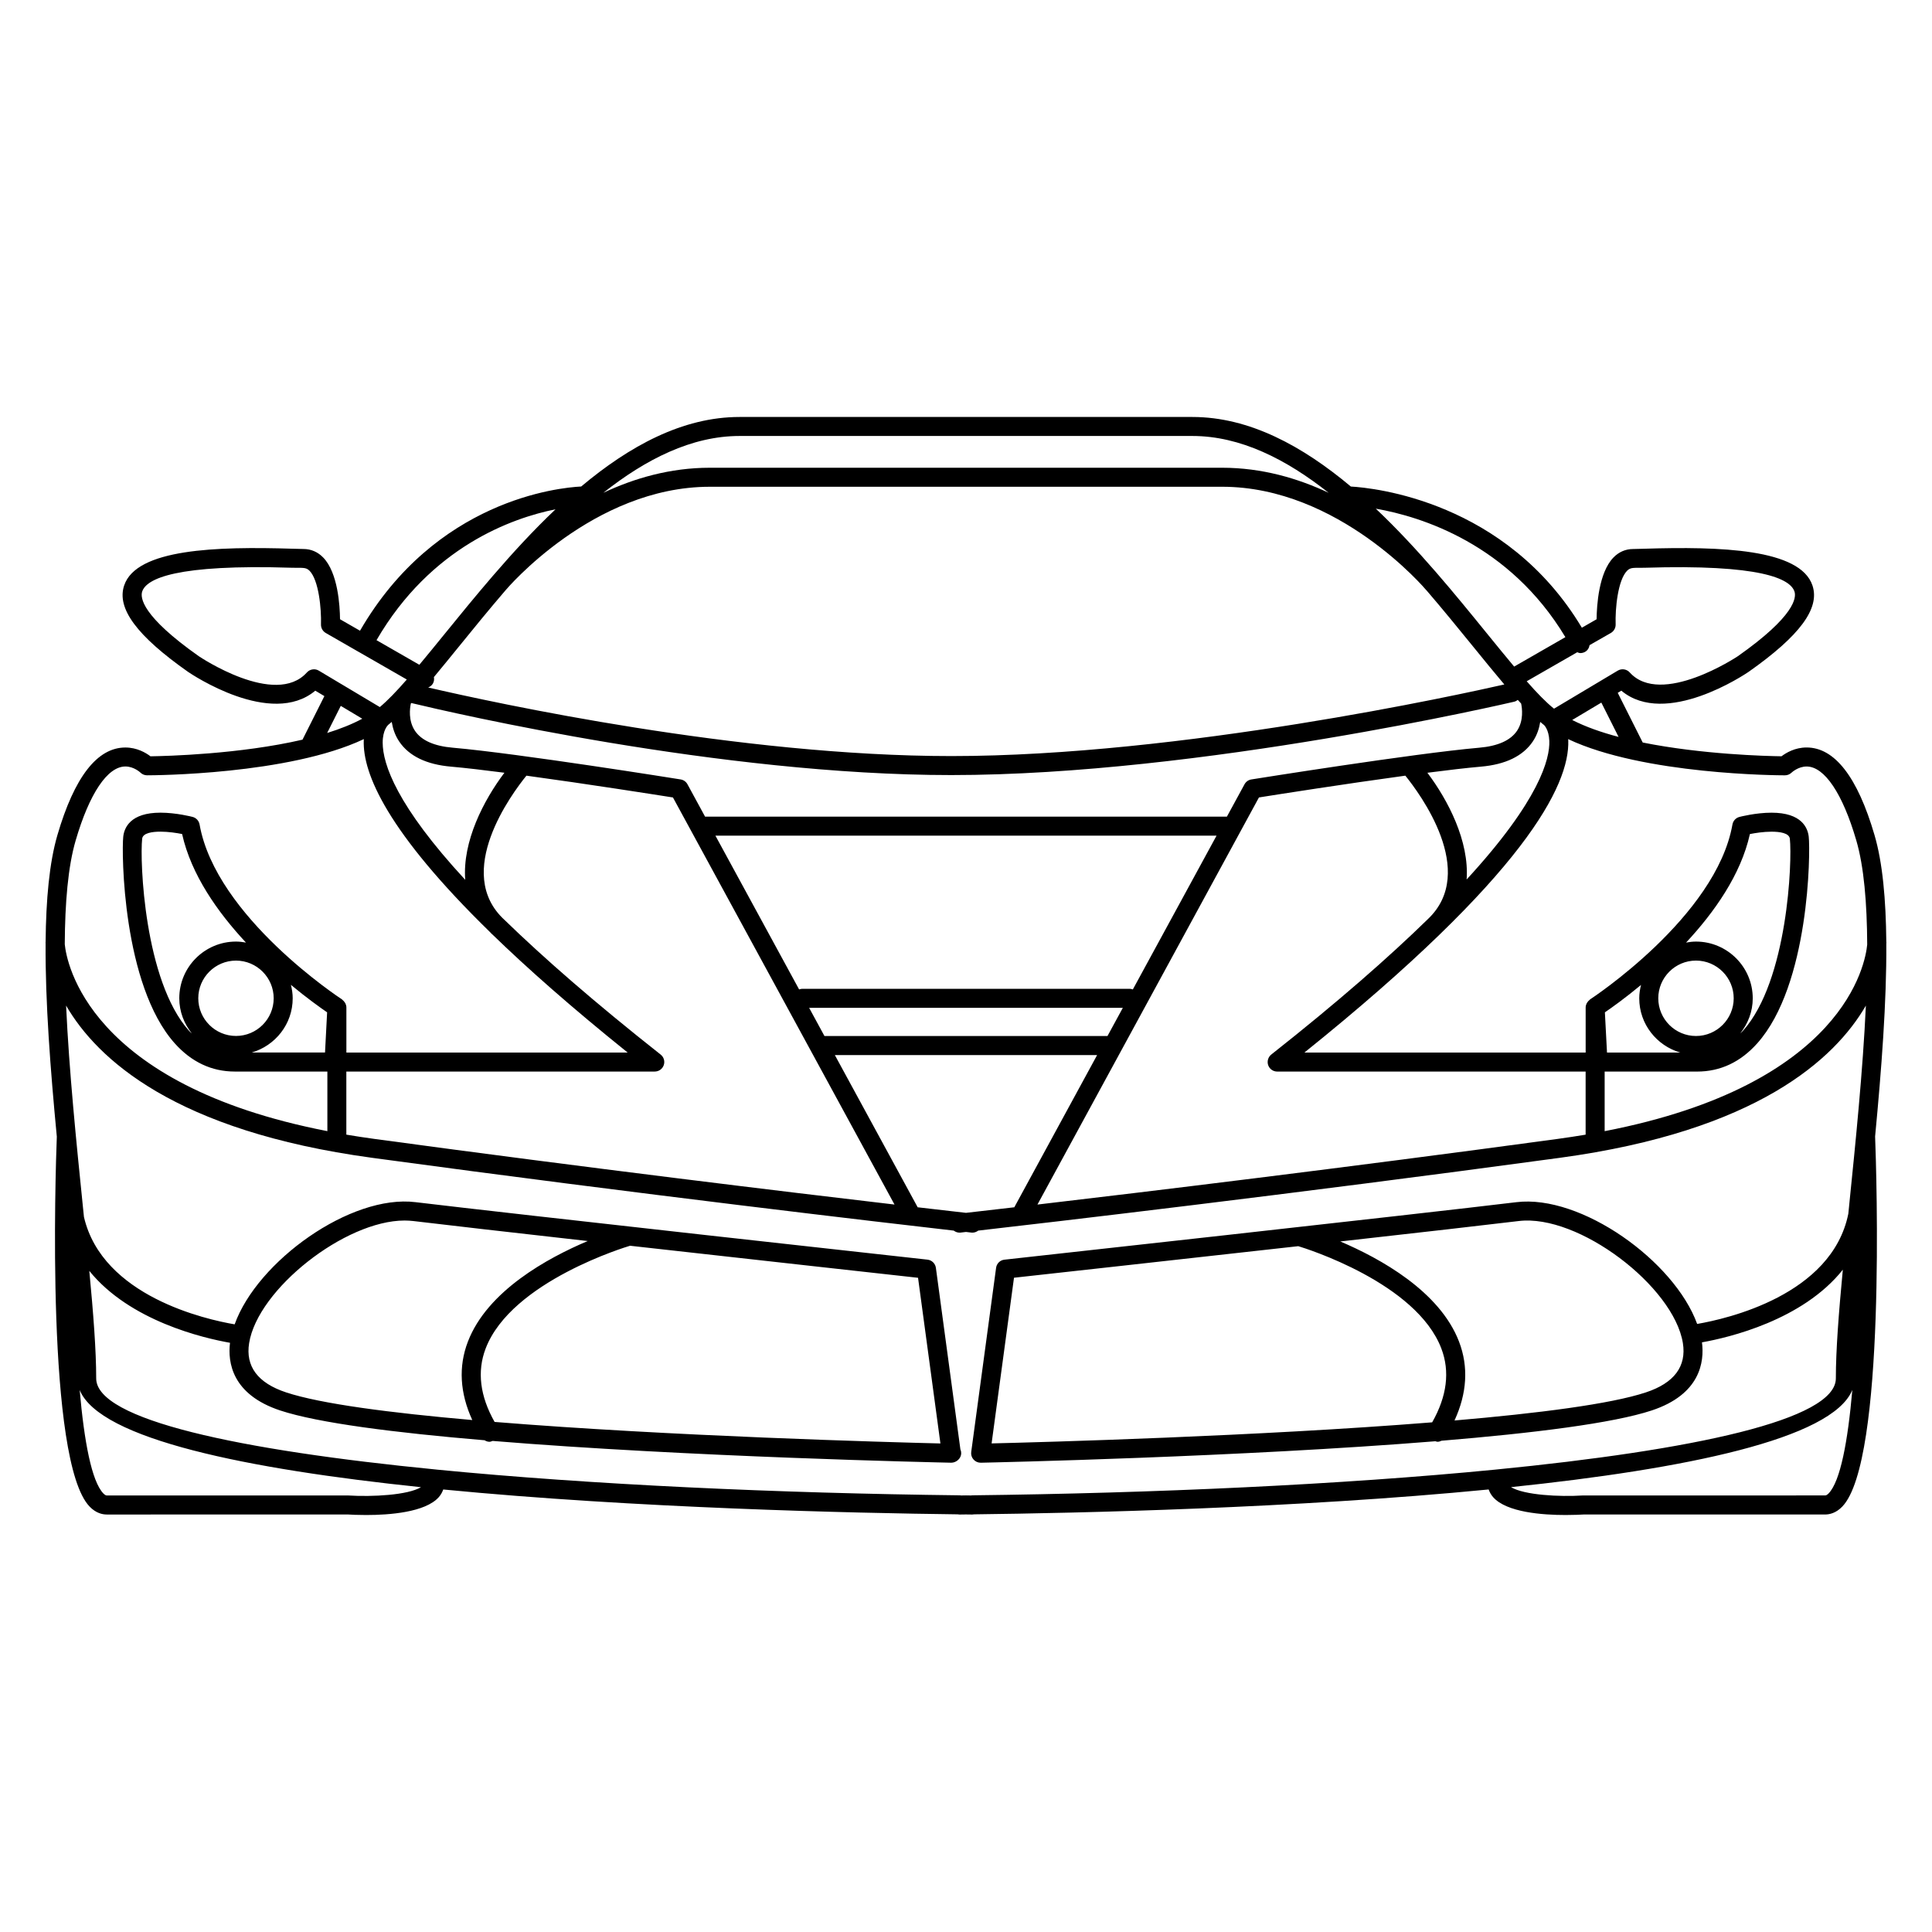
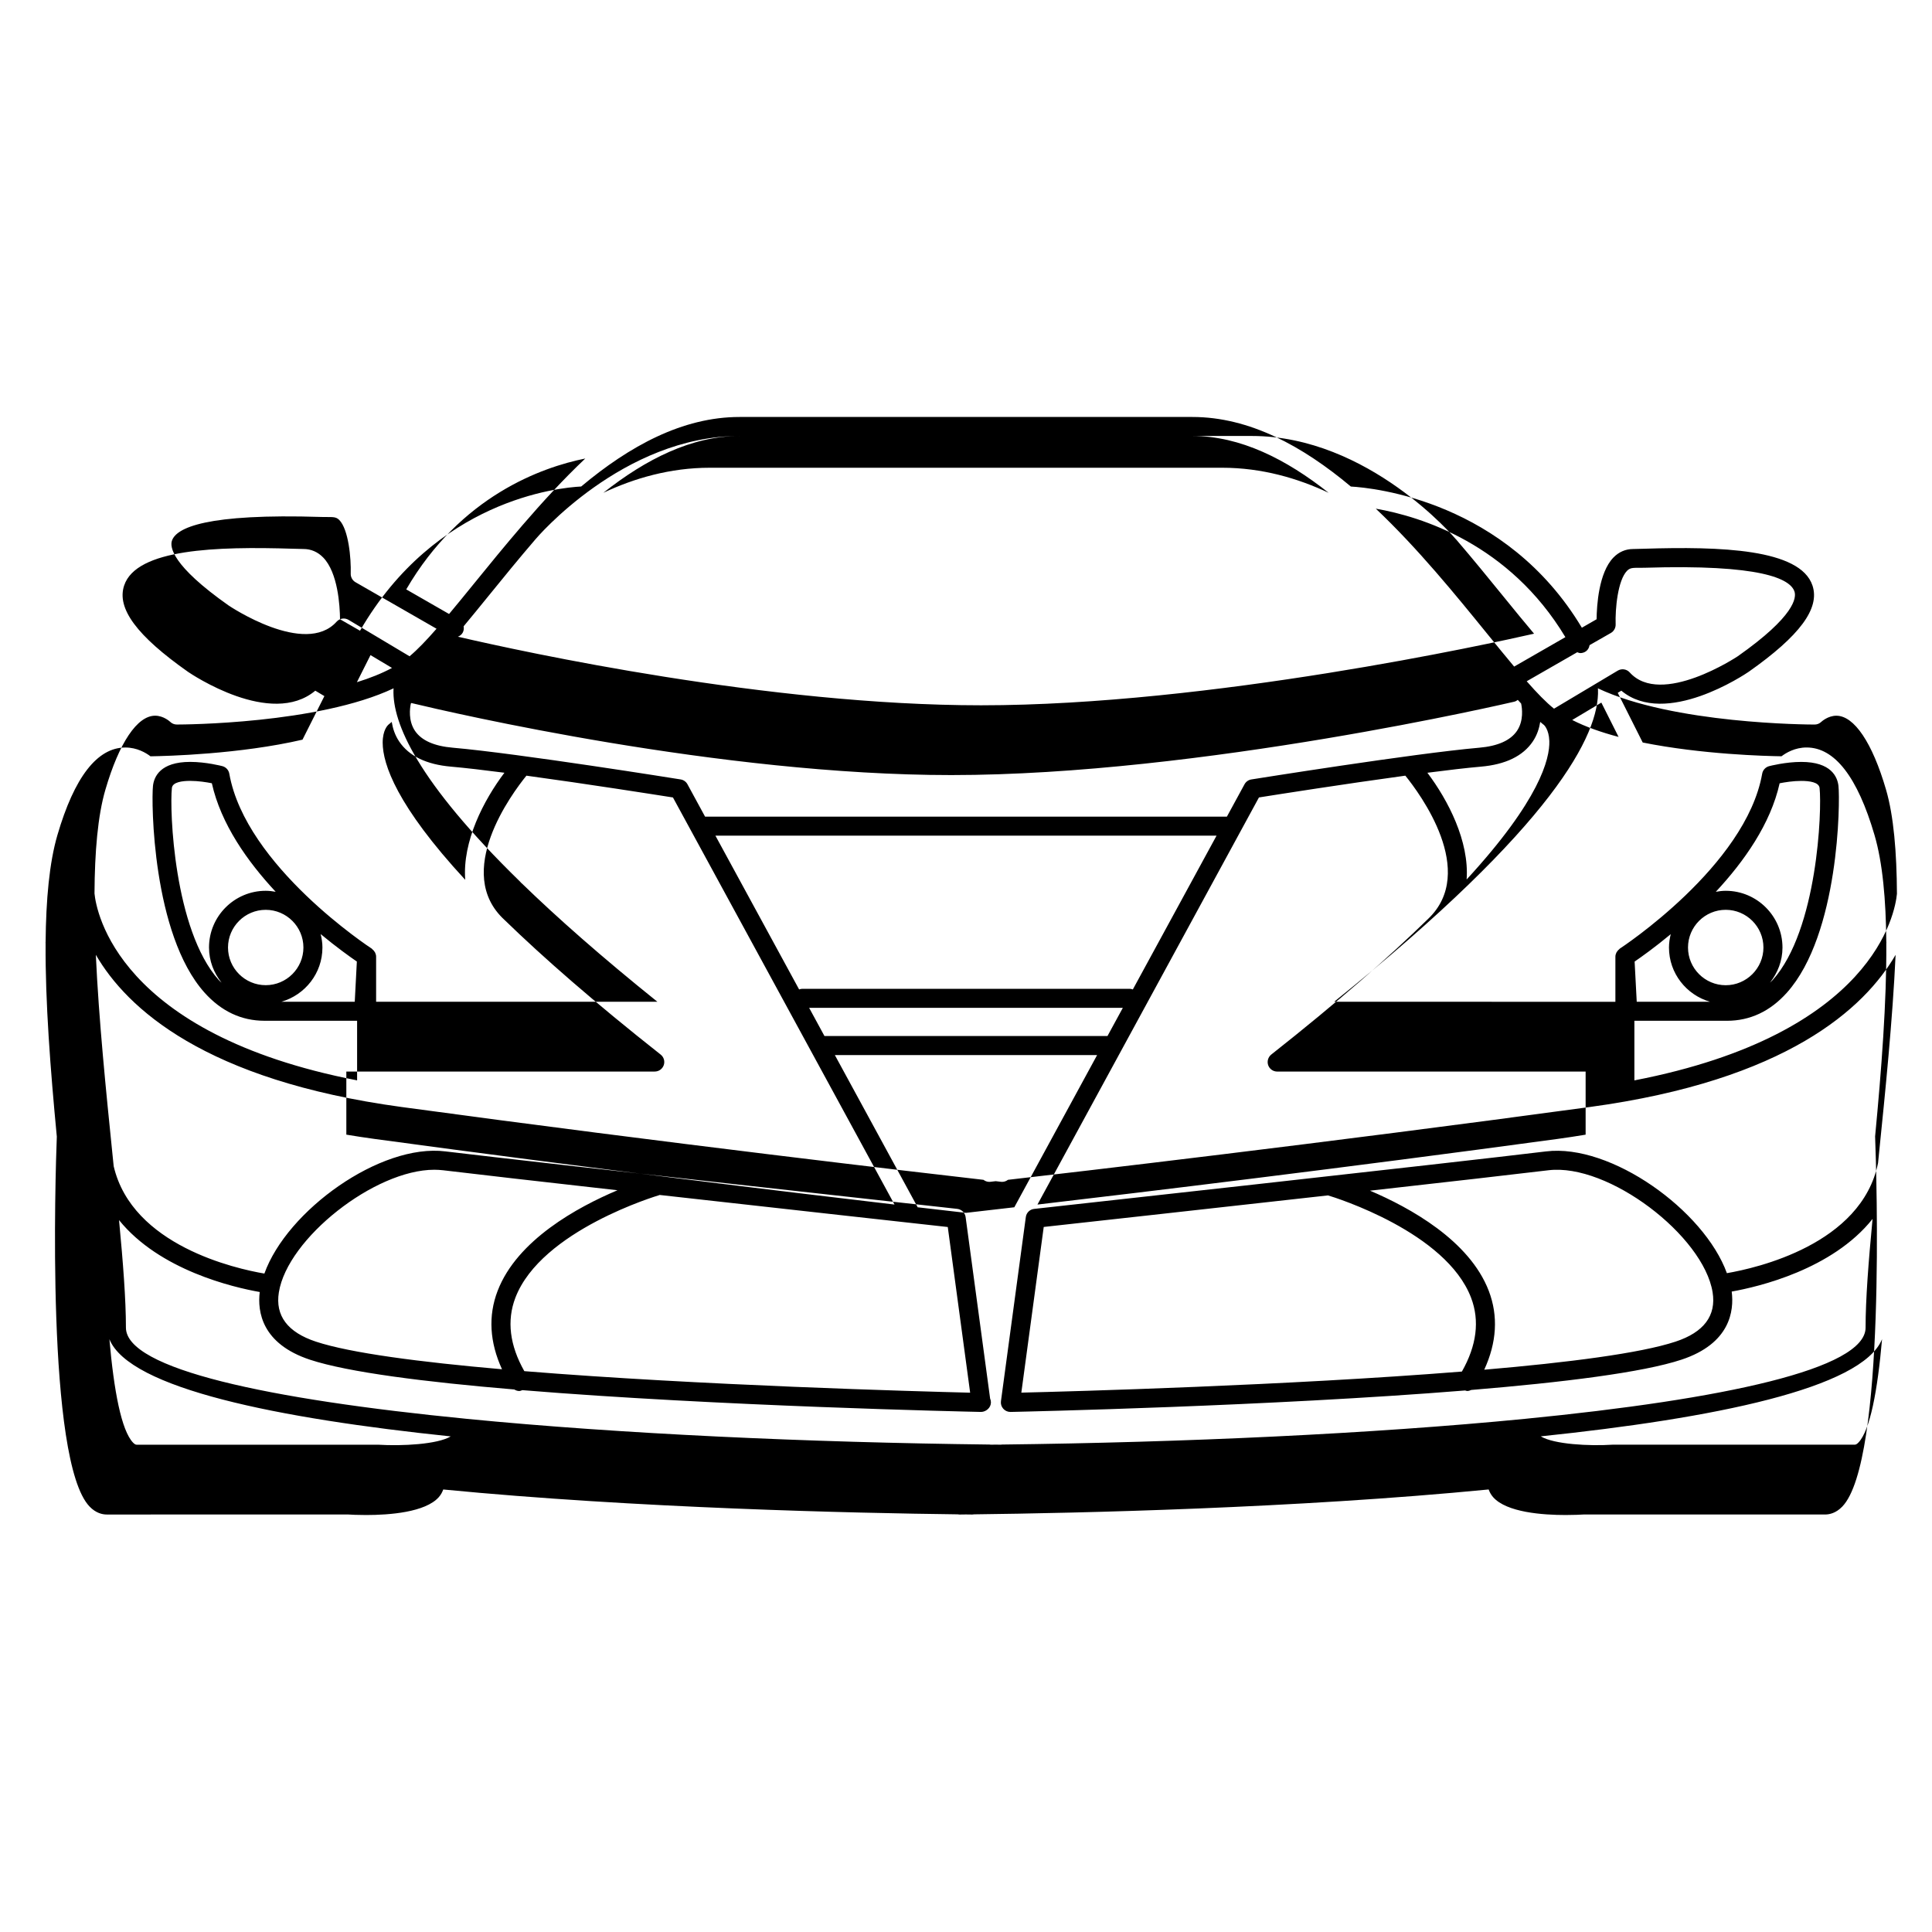
<svg xmlns="http://www.w3.org/2000/svg" fill="#000000" width="800px" height="800px" version="1.1" viewBox="144 144 512 512">
-   <path d="m643.91 393.68c0-0.039-0.02-0.07-0.02-0.109-0.105-11.145-0.973-20.938-3.125-28.27-4.504-15.402-10.566-23.211-18-23.211-3.09 0-5.441 1.414-6.648 2.332-4.086-0.055-21.098-0.492-36.781-3.648l-6.621-13.168 0.953-0.57c11.738 9.824 32.797-4.348 33.75-5.004 13.559-9.543 18.934-16.809 16.902-22.871-3.254-9.73-24.434-10.375-44.672-9.738-1.289 0.039-2.277 0.074-2.883 0.074-1.969 0-3.769 0.781-5.195 2.258-3.894 4.019-4.418 12.711-4.457 16.355l-3.906 2.242c-20.121-33.582-55.191-37.074-61.219-37.414-12.773-10.699-26.863-18.434-41.973-18.434h-120.04c-15.109 0-29.191 7.727-41.957 18.426-6.039 0.301-38.566 3.606-58.613 38.219l-5.297-3.043c-0.039-3.637-0.559-12.332-4.457-16.355-1.43-1.477-3.231-2.258-5.195-2.258-0.605 0-1.598-0.031-2.883-0.074-20.258-0.629-41.422 0.012-44.672 9.738-2.031 6.07 3.344 13.336 16.934 22.898 0.926 0.629 21.984 14.812 33.719 4.984l2.41 1.438-5.801 11.543c-16.555 3.844-35.902 4.344-40.285 4.41-1.211-0.922-3.566-2.332-6.656-2.332-7.445 0-13.508 7.809-18.012 23.211-2.144 7.336-3.023 17.133-3.125 28.293 0 0.031-0.016 0.055-0.016 0.09 0 0.07 0.004 0.215 0.012 0.406-0.102 15.383 1.273 33.309 2.973 51.125-0.363 9.508-2.898 86 8.688 98.035 1.672 1.742 3.402 2.106 4.555 2.106l63.863-0.012c0.852 0.059 2.629 0.145 4.875 0.145 6.109 0 15.664-0.699 19.242-4.731 0.551-0.621 0.926-1.32 1.188-2.035 51.125 4.969 108.8 6.258 136.3 6.586 0.16 0.035 0.328 0.051 0.5 0.051h0.055l1.641-0.023 1.691 0.023c0.195-0.02 0.359-0.016 0.535-0.051 27.488-0.324 85.18-1.602 136.32-6.59 0.262 0.73 0.637 1.422 1.184 2.039 3.582 4.055 13.156 4.731 19.211 4.731 2.207 0 3.945-0.09 4.75-0.137h64.02c1.152 0 2.883-0.363 4.555-2.106 11.602-12.051 9.043-88.758 8.691-98.086 1.691-17.789 3.066-35.68 2.969-51.031 0.012-0.207 0.02-0.383 0.02-0.457zm-70.969-54.391c-4.535-1.195-8.746-2.672-12.289-4.484l7.719-4.609zm-10.125-22.215c0.402 0 0.816-0.102 1.199-0.301 0.711-0.383 1.117-1.062 1.238-1.805l5.637-3.223c0.805-0.465 1.301-1.336 1.27-2.262-0.137-4.156 0.562-11.688 3.023-14.219 1.004-1.031 1.98-0.715 4.625-0.801 30.77-0.969 38.594 2.887 39.742 6.297 0.535 1.602 0.141 6.484-15.004 17.141-0.195 0.137-20.359 13.504-28.656 4.301-0.805-0.891-2.125-1.094-3.164-0.48l-16.898 10.086c-2.066-1.641-4.516-4.16-7.238-7.266l13.391-7.691c0.281 0.098 0.543 0.223 0.836 0.223zm-82.734 109.21c0.352 1.012 1.309 1.691 2.383 1.691h81.742v16.723c-2.41 0.402-4.891 0.777-7.453 1.133-56.793 7.719-109.74 14.102-137.82 17.391l58.699-107.89c4.793-0.762 22.793-3.594 38.793-5.773 3.82 4.707 19.234 25.418 6.019 37.973-10.293 10.055-23.801 21.93-41.555 35.941-0.828 0.668-1.16 1.793-0.812 2.809zm-161-2.809c-17.609-13.895-31.078-25.684-41.387-35.691-13.66-12.531 1.98-33.504 5.812-38.223 16.008 2.18 34.039 5.023 38.832 5.777l58.715 107.88c-28.078-3.293-81.02-9.672-137.83-17.391-2.559-0.348-5.039-0.734-7.441-1.133v-16.723h81.738c1.074 0 2.023-0.68 2.379-1.691 0.355-1.012 0.027-2.141-0.82-2.805zm-51.793-46.316c-18.137-19.617-21.855-30.633-21.875-36.324-0.004-3.426 1.395-4.68 1.531-4.797 0.012-0.004 0.012-0.016 0.02-0.023 0.012-0.012 0.023-0.016 0.035-0.02 0.262-0.207 0.543-0.457 0.812-0.68 0.273 1.676 0.82 3.465 1.969 5.176 2.594 3.871 7.231 6.117 13.758 6.68 3.75 0.328 8.699 0.91 14.137 1.613-5.512 7.305-11.16 18.203-10.387 28.375zm134.43 28.887h-45.148c-0.281 0-0.543 0.082-0.797 0.168l-22.184-40.758h132.81l-22.188 40.758c-0.258-0.098-0.516-0.168-0.797-0.168zm39.844 5.039-4.07 7.477h-75l-4.066-7.477zm-39.844-50.672h-70.871l-4.664-8.574c-0.371-0.684-1.043-1.16-1.812-1.281-0.422-0.07-42.969-6.887-60.387-8.41-4.918-0.422-8.277-1.918-9.992-4.438-1.844-2.715-1.375-6.051-1.117-7.266 0.047-0.047 0.086-0.09 0.125-0.137 10.906 2.625 81.895 19.094 143.1 19.094 66.129 0 148.35-19.25 149.17-19.441 0.367-0.09 0.695-0.262 0.957-0.484 0.301 0.324 0.598 0.66 0.887 0.969 0.258 1.199 0.73 4.516-1.094 7.234-1.715 2.539-5.078 4.047-10.02 4.473-17.418 1.523-59.949 8.344-60.383 8.41-0.766 0.121-1.438 0.598-1.809 1.285l-4.664 8.566zm-36.477 63.191h69.504l-21.914 40.281c-0.016 0.016-0.012 0.035-0.02 0.055-6.062 0.699-10.469 1.203-12.82 1.477-2.352-0.273-6.75-0.77-12.816-1.477-0.012-0.02-0.004-0.047-0.016-0.059zm157.03-74.816c5.453-0.707 10.41-1.289 14.172-1.617 6.535-0.562 11.168-2.812 13.766-6.68 1.148-1.703 1.691-3.496 1.965-5.176 0.273 0.223 0.543 0.48 0.812 0.68 0.031 0.02 0.07 0.039 0.102 0.066 0.02 0 0.02 0.012 0.031 0.02 0.02 0.012 1.355 1.16 1.465 4.293 0.16 4.66-2.508 15.613-21.914 36.699 0.73-10.148-4.914-21-10.398-28.285zm36.57-35.938-13.578 7.801c-2.188-2.609-4.508-5.457-6.949-8.457-8.602-10.594-18.586-22.883-29.715-33.391 11.988 2.078 35.391 9.332 50.242 34.047zm-218.86-53.312h120.03c12.695 0 24.848 6.16 36.094 15.062-8.176-3.856-17.715-6.644-28.215-6.644h-135.79c-10.496 0-20.031 2.785-28.207 6.637 11.25-8.898 23.395-15.055 36.086-15.055zm-7.879 13.457h135.79c30.914 0 53.867 27.137 54.094 27.414 0.016 0.016 0.035 0.02 0.047 0.035 4.387 5.106 8.523 10.191 12.379 14.93 2.984 3.672 5.719 7.031 8.246 10.016-11.141 2.535-85.754 18.977-146.55 18.977-56.246 0-120.93-14.066-138.64-18.176 0.504-0.203 0.961-0.535 1.254-1.043 0.312-0.539 0.367-1.148 0.262-1.715 2.066-2.481 4.254-5.16 6.609-8.066 3.848-4.746 8-9.84 12.391-14.953 0.227-0.277 23.199-27.418 54.113-27.418zm-40.879 5.973c-5.879 5.57-11.438 11.633-16.641 17.672-0.02 0.023-0.023 0.031-0.047 0.055-4.559 5.301-8.867 10.578-12.855 15.492-2.297 2.828-4.481 5.508-6.551 7.984l-11.352-6.519c14.387-24.762 35.969-32.379 47.445-34.684zm-62.734 42.758c-1.02-0.613-2.348-0.418-3.16 0.48-8.383 9.34-28.445-4.172-28.621-4.289-15.168-10.676-15.562-15.559-15.027-17.16 1.137-3.414 8.941-7.281 39.734-6.297 2.648 0.086 3.621-0.223 4.621 0.801 2.445 2.519 3.152 10.062 3.027 14.223-0.023 0.926 0.457 1.797 1.266 2.262l8.75 5.027c0.004 0 0.004 0.004 0.012 0.004h0.004l12.711 7.301c-2.684 3.078-5.078 5.566-7.148 7.301l-10.246-6.117c-0.004 0-0.004-0.004-0.012-0.012l-0.008 0.004zm11.516 12.742c-2.719 1.465-5.879 2.715-9.305 3.777l3.606-7.18zm-75.949 32.246c3.641-12.449 8.438-19.59 13.176-19.59 2.273 0 3.965 1.605 3.965 1.605 0.473 0.473 1.113 0.734 1.785 0.734 1.691 0 37.469-0.145 57.449-9.598-0.004 0.109-0.023 0.207-0.031 0.324-0.316 8.812 6.254 24.293 33.484 50.848 0.156 0.152 0.273 0.316 0.434 0.465 0.023 0.02 0.055 0.031 0.082 0.051 9.383 9.109 21.16 19.504 35.934 31.379l-74.539 0.004v-11.957c0-0.383-0.105-0.734-0.262-1.074-0.039-0.09-0.102-0.137-0.145-0.223-0.168-0.266-0.367-0.5-0.613-0.68-0.051-0.047-0.074-0.105-0.125-0.141-0.332-0.215-33.422-21.844-37.762-46.371-0.172-0.969-0.891-1.754-1.844-2-0.176-0.047-4.348-1.125-8.523-1.125-7.969 0-9.598 3.984-9.859 6.359-0.465 4.176-0.191 39.316 13.668 54.793 4.422 4.938 9.77 7.453 15.895 7.453h24.531v15.793c-63.555-12.34-69.133-44.801-69.594-49.535 0.059-10.977 0.859-20.582 2.894-27.516zm30.777 51.152c-0.246-0.246-0.508-0.434-0.746-0.699-11.879-13.273-13.059-45.07-12.414-50.895 0.172-1.547 2.731-1.875 4.848-1.875 2.125 0 4.328 0.348 5.738 0.629 2.402 10.781 9.43 20.727 16.918 28.762-0.863-0.152-1.738-0.262-2.641-0.262-8.289 0-15.027 6.742-15.027 15.023 0 3.539 1.273 6.746 3.324 9.316zm11.703-19.297c5.508 0 9.992 4.484 9.992 9.984 0 5.512-4.484 9.984-9.992 9.984-5.508 0-9.992-4.481-9.992-9.984 0.004-5.504 4.488-9.984 9.992-9.984zm15.031 9.988c0-1.234-0.191-2.414-0.473-3.562 4.242 3.512 7.801 6.051 9.594 7.281l-0.555 10.652h-19.434c6.25-1.816 10.867-7.531 10.867-14.371zm14.762 131.76h-64.023c-0.258 0-0.57-0.188-0.926-0.551-3.098-3.231-5.078-13.789-6.266-27.398 5.336 13.082 44.602 20.973 90.453 25.75-3.516 2.113-12.875 2.59-19.238 2.199zm392.29-0.566c-0.359 0.371-0.672 0.555-0.934 0.555l-64.18 0.004c-6.211 0.398-15.566-0.086-19.074-2.207 45.855-4.777 85.125-12.688 90.453-25.754-1.184 13.617-3.164 24.188-6.266 27.402zm5.41-76.121c-0.074 0.699-0.133 1.359-0.207 2.039-4.375 21.602-32.273 27.852-40.059 29.188-6.035-16.656-30.738-34.379-47.934-32.266-24.852 3.019-134.54 15.113-135.64 15.234-1.152 0.121-2.066 1.012-2.215 2.168l-6.59 48.789c-0.102 0.734 0.125 1.465 0.621 2.012 0.48 0.535 1.16 0.84 1.883 0.84h0.055c4-0.09 68.797-1.508 120.46-5.691 0.176 0.039 0.344 0.141 0.523 0.141 0.379 0 0.746-0.105 1.094-0.277 24.262-2.004 45.449-4.629 55.723-8.031 12.871-4.262 13.961-12.883 13.297-18.043 7.109-1.266 26.668-5.859 37.328-19.25-1.082 11.418-1.848 21.305-1.848 28.805 0 10.977-37.641 19.004-90.203 24.168-0.039 0.012-0.082 0-0.109 0.012-40.742 3.984-90.418 6.246-138.5 6.805-0.141 0-0.277 0.016-0.406 0.039l-1.309-0.02-1.258 0.02c-0.133-0.023-0.273-0.039-0.406-0.039-48.078-0.555-97.754-2.82-138.49-6.805-0.031-0.012-0.059-0.012-0.09-0.012-52.605-5.156-90.258-13.195-90.258-24.168 0-7.43-0.754-17.211-1.824-28.492 10.75 13.305 30.309 17.824 37.285 19.055-0.629 5.176 0.523 13.707 13.305 17.938 10.055 3.324 30.547 5.914 54.16 7.894 0.402 0.25 0.84 0.402 1.309 0.402 0.277 0 0.543-0.133 0.816-0.227 51.836 4.254 117.48 5.688 121.51 5.773h0.055 0.051c1.273-0.035 2.57-1.117 2.57-2.519 0-0.363-0.074-0.715-0.215-1.023l-6.492-48.094c-0.156-1.152-1.066-2.039-2.223-2.176-1.102-0.117-110.78-12.223-135.64-15.23-17.242-2.156-41.996 15.68-47.973 32.375-7.578-1.285-35.047-7.41-39.938-28.457-0.102-0.957-0.195-1.898-0.293-2.871-1.719-16.902-3.648-35.859-4.438-53.148 8.223 14.176 28.902 33.25 81.039 40.336 71.355 9.703 136.58 17.281 154.19 19.297 0.43 0.324 0.953 0.539 1.527 0.539 0.098 0 0.188 0 0.281-0.012 0.055-0.012 0.574-0.07 1.438-0.168 0.863 0.105 1.379 0.156 1.441 0.168 0.098 0.012 0.191 0.012 0.281 0.012 0.574 0 1.094-0.215 1.527-0.539 17.602-2.016 82.836-9.594 154.19-19.297 52.133-7.082 72.816-26.145 81.043-40.328-0.801 17.281-2.727 36.219-4.449 53.137zm-103.37 35.914c-5.117-13.367-20.93-22.059-31.477-26.547 20.488-2.301 38.797-4.383 47.273-5.41 15.879-1.941 41.102 17.348 43.523 32.336 0.996 6.191-2.309 10.602-9.82 13.078-9.32 3.082-28.414 5.531-50.699 7.441 3.316-7.211 3.754-14.227 1.199-20.898zm-7.125 21.387c-46.211 3.699-103.26 5.266-116.75 5.586l5.934-43.906c8.469-0.938 42.898-4.731 75.336-8.363 2.117 0.629 31.293 9.77 37.91 27.102 2.336 6.109 1.488 12.691-2.426 19.582zm-255.54-21.383c-2.543 6.629-2.117 13.609 1.164 20.777-21.699-1.898-40.195-4.301-49.324-7.324-7.512-2.481-10.812-6.879-9.812-13.074 2.297-14.27 25.391-32.477 41.188-32.477 0.797 0 1.578 0.051 2.344 0.137 8.324 1.004 26.145 3.043 46.203 5.297-10.543 4.449-26.594 13.176-31.762 26.664zm42.824-25.363c0.039-0.012 0.066-0.039 0.105-0.055 32.738 3.672 67.809 7.543 76.367 8.496l5.93 43.906c-13.633-0.336-71.707-1.93-118.15-5.707-3.871-6.84-4.691-13.391-2.367-19.461 6.844-17.898 37.805-27.09 38.117-27.18zm258.43-30.418v-15.793h24.52c6.133 0 11.465-2.504 15.895-7.453 13.863-15.492 14.133-50.621 13.668-54.793-0.273-2.371-1.895-6.359-9.859-6.359-4.172 0-8.34 1.078-8.516 1.125-0.945 0.25-1.672 1.031-1.84 2-4.328 24.488-37.422 46.152-37.754 46.371-0.059 0.035-0.082 0.105-0.125 0.137-0.25 0.188-0.453 0.422-0.621 0.691-0.047 0.082-0.105 0.137-0.137 0.215-0.156 0.324-0.266 0.691-0.266 1.074v11.957l-74.531-0.004c58.371-46.918 70.348-70.859 69.922-82.742 0-0.117-0.02-0.211-0.035-0.324 19.992 9.453 55.75 9.598 57.449 9.598 0.672 0 1.309-0.266 1.785-0.734 0.02-0.016 1.715-1.605 3.965-1.605 4.727 0 9.539 7.141 13.168 19.59 2.031 6.949 2.836 16.59 2.891 27.594-0.457 4.93-5.973 37.145-69.578 49.457zm20.039-20.832h-19.418l-0.559-10.656c1.789-1.219 5.352-3.758 9.574-7.262-0.281 1.148-0.469 2.324-0.469 3.543 0.004 6.836 4.613 12.551 10.871 14.375zm4.164-29.41c-0.898 0-1.773 0.109-2.625 0.266 7.481-8.035 14.516-17.977 16.914-28.758 1.395-0.277 3.598-0.629 5.734-0.629 2.121 0 4.68 0.324 4.852 1.875 0.645 5.809-0.523 37.594-12.414 50.879-0.242 0.273-0.504 0.453-0.734 0.707 2.035-2.57 3.316-5.773 3.316-9.305-0.008-8.293-6.754-15.035-15.043-15.035zm0 5.039c5.512 0 9.996 4.488 9.996 9.992 0 5.5-4.492 9.992-9.996 9.992-5.512 0-9.992-4.488-9.992-9.992 0-5.504 4.484-9.992 9.992-9.992z" />
+   <path d="m643.91 393.68c0-0.039-0.02-0.07-0.02-0.109-0.105-11.145-0.973-20.938-3.125-28.27-4.504-15.402-10.566-23.211-18-23.211-3.09 0-5.441 1.414-6.648 2.332-4.086-0.055-21.098-0.492-36.781-3.648l-6.621-13.168 0.953-0.57c11.738 9.824 32.797-4.348 33.75-5.004 13.559-9.543 18.934-16.809 16.902-22.871-3.254-9.73-24.434-10.375-44.672-9.738-1.289 0.039-2.277 0.074-2.883 0.074-1.969 0-3.769 0.781-5.195 2.258-3.894 4.019-4.418 12.711-4.457 16.355l-3.906 2.242c-20.121-33.582-55.191-37.074-61.219-37.414-12.773-10.699-26.863-18.434-41.973-18.434h-120.04c-15.109 0-29.191 7.727-41.957 18.426-6.039 0.301-38.566 3.606-58.613 38.219l-5.297-3.043c-0.039-3.637-0.559-12.332-4.457-16.355-1.43-1.477-3.231-2.258-5.195-2.258-0.605 0-1.598-0.031-2.883-0.074-20.258-0.629-41.422 0.012-44.672 9.738-2.031 6.07 3.344 13.336 16.934 22.898 0.926 0.629 21.984 14.812 33.719 4.984l2.41 1.438-5.801 11.543c-16.555 3.844-35.902 4.344-40.285 4.41-1.211-0.922-3.566-2.332-6.656-2.332-7.445 0-13.508 7.809-18.012 23.211-2.144 7.336-3.023 17.133-3.125 28.293 0 0.031-0.016 0.055-0.016 0.09 0 0.07 0.004 0.215 0.012 0.406-0.102 15.383 1.273 33.309 2.973 51.125-0.363 9.508-2.898 86 8.688 98.035 1.672 1.742 3.402 2.106 4.555 2.106l63.863-0.012c0.852 0.059 2.629 0.145 4.875 0.145 6.109 0 15.664-0.699 19.242-4.731 0.551-0.621 0.926-1.32 1.188-2.035 51.125 4.969 108.8 6.258 136.3 6.586 0.16 0.035 0.328 0.051 0.5 0.051h0.055l1.641-0.023 1.691 0.023c0.195-0.02 0.359-0.016 0.535-0.051 27.488-0.324 85.18-1.602 136.32-6.59 0.262 0.73 0.637 1.422 1.184 2.039 3.582 4.055 13.156 4.731 19.211 4.731 2.207 0 3.945-0.09 4.75-0.137h64.02c1.152 0 2.883-0.363 4.555-2.106 11.602-12.051 9.043-88.758 8.691-98.086 1.691-17.789 3.066-35.68 2.969-51.031 0.012-0.207 0.02-0.383 0.02-0.457zm-70.969-54.391c-4.535-1.195-8.746-2.672-12.289-4.484l7.719-4.609zm-10.125-22.215c0.402 0 0.816-0.102 1.199-0.301 0.711-0.383 1.117-1.062 1.238-1.805l5.637-3.223c0.805-0.465 1.301-1.336 1.27-2.262-0.137-4.156 0.562-11.688 3.023-14.219 1.004-1.031 1.98-0.715 4.625-0.801 30.77-0.969 38.594 2.887 39.742 6.297 0.535 1.602 0.141 6.484-15.004 17.141-0.195 0.137-20.359 13.504-28.656 4.301-0.805-0.891-2.125-1.094-3.164-0.48l-16.898 10.086c-2.066-1.641-4.516-4.16-7.238-7.266l13.391-7.691c0.281 0.098 0.543 0.223 0.836 0.223zm-82.734 109.21c0.352 1.012 1.309 1.691 2.383 1.691h81.742v16.723c-2.41 0.402-4.891 0.777-7.453 1.133-56.793 7.719-109.74 14.102-137.82 17.391l58.699-107.89c4.793-0.762 22.793-3.594 38.793-5.773 3.82 4.707 19.234 25.418 6.019 37.973-10.293 10.055-23.801 21.93-41.555 35.941-0.828 0.668-1.16 1.793-0.812 2.809zm-161-2.809c-17.609-13.895-31.078-25.684-41.387-35.691-13.66-12.531 1.98-33.504 5.812-38.223 16.008 2.18 34.039 5.023 38.832 5.777l58.715 107.88c-28.078-3.293-81.02-9.672-137.83-17.391-2.559-0.348-5.039-0.734-7.441-1.133v-16.723h81.738c1.074 0 2.023-0.68 2.379-1.691 0.355-1.012 0.027-2.141-0.82-2.805zm-51.793-46.316c-18.137-19.617-21.855-30.633-21.875-36.324-0.004-3.426 1.395-4.68 1.531-4.797 0.012-0.004 0.012-0.016 0.02-0.023 0.012-0.012 0.023-0.016 0.035-0.02 0.262-0.207 0.543-0.457 0.812-0.68 0.273 1.676 0.82 3.465 1.969 5.176 2.594 3.871 7.231 6.117 13.758 6.68 3.75 0.328 8.699 0.91 14.137 1.613-5.512 7.305-11.16 18.203-10.387 28.375zm134.43 28.887h-45.148c-0.281 0-0.543 0.082-0.797 0.168l-22.184-40.758h132.81l-22.188 40.758c-0.258-0.098-0.516-0.168-0.797-0.168zm39.844 5.039-4.07 7.477h-75l-4.066-7.477zm-39.844-50.672h-70.871l-4.664-8.574c-0.371-0.684-1.043-1.16-1.812-1.281-0.422-0.07-42.969-6.887-60.387-8.41-4.918-0.422-8.277-1.918-9.992-4.438-1.844-2.715-1.375-6.051-1.117-7.266 0.047-0.047 0.086-0.09 0.125-0.137 10.906 2.625 81.895 19.094 143.1 19.094 66.129 0 148.35-19.25 149.17-19.441 0.367-0.09 0.695-0.262 0.957-0.484 0.301 0.324 0.598 0.66 0.887 0.969 0.258 1.199 0.73 4.516-1.094 7.234-1.715 2.539-5.078 4.047-10.02 4.473-17.418 1.523-59.949 8.344-60.383 8.41-0.766 0.121-1.438 0.598-1.809 1.285l-4.664 8.566zm-36.477 63.191h69.504l-21.914 40.281c-0.016 0.016-0.012 0.035-0.02 0.055-6.062 0.699-10.469 1.203-12.82 1.477-2.352-0.273-6.75-0.77-12.816-1.477-0.012-0.02-0.004-0.047-0.016-0.059zm157.03-74.816c5.453-0.707 10.41-1.289 14.172-1.617 6.535-0.562 11.168-2.812 13.766-6.68 1.148-1.703 1.691-3.496 1.965-5.176 0.273 0.223 0.543 0.48 0.812 0.68 0.031 0.02 0.07 0.039 0.102 0.066 0.02 0 0.02 0.012 0.031 0.02 0.02 0.012 1.355 1.16 1.465 4.293 0.16 4.66-2.508 15.613-21.914 36.699 0.73-10.148-4.914-21-10.398-28.285zm36.57-35.938-13.578 7.801c-2.188-2.609-4.508-5.457-6.949-8.457-8.602-10.594-18.586-22.883-29.715-33.391 11.988 2.078 35.391 9.332 50.242 34.047zm-218.86-53.312h120.03c12.695 0 24.848 6.16 36.094 15.062-8.176-3.856-17.715-6.644-28.215-6.644h-135.79c-10.496 0-20.031 2.785-28.207 6.637 11.25-8.898 23.395-15.055 36.086-15.055zh135.79c30.914 0 53.867 27.137 54.094 27.414 0.016 0.016 0.035 0.02 0.047 0.035 4.387 5.106 8.523 10.191 12.379 14.93 2.984 3.672 5.719 7.031 8.246 10.016-11.141 2.535-85.754 18.977-146.55 18.977-56.246 0-120.93-14.066-138.64-18.176 0.504-0.203 0.961-0.535 1.254-1.043 0.312-0.539 0.367-1.148 0.262-1.715 2.066-2.481 4.254-5.16 6.609-8.066 3.848-4.746 8-9.84 12.391-14.953 0.227-0.277 23.199-27.418 54.113-27.418zm-40.879 5.973c-5.879 5.57-11.438 11.633-16.641 17.672-0.02 0.023-0.023 0.031-0.047 0.055-4.559 5.301-8.867 10.578-12.855 15.492-2.297 2.828-4.481 5.508-6.551 7.984l-11.352-6.519c14.387-24.762 35.969-32.379 47.445-34.684zm-62.734 42.758c-1.02-0.613-2.348-0.418-3.16 0.48-8.383 9.34-28.445-4.172-28.621-4.289-15.168-10.676-15.562-15.559-15.027-17.16 1.137-3.414 8.941-7.281 39.734-6.297 2.648 0.086 3.621-0.223 4.621 0.801 2.445 2.519 3.152 10.062 3.027 14.223-0.023 0.926 0.457 1.797 1.266 2.262l8.75 5.027c0.004 0 0.004 0.004 0.012 0.004h0.004l12.711 7.301c-2.684 3.078-5.078 5.566-7.148 7.301l-10.246-6.117c-0.004 0-0.004-0.004-0.012-0.012l-0.008 0.004zm11.516 12.742c-2.719 1.465-5.879 2.715-9.305 3.777l3.606-7.18zm-75.949 32.246c3.641-12.449 8.438-19.59 13.176-19.59 2.273 0 3.965 1.605 3.965 1.605 0.473 0.473 1.113 0.734 1.785 0.734 1.691 0 37.469-0.145 57.449-9.598-0.004 0.109-0.023 0.207-0.031 0.324-0.316 8.812 6.254 24.293 33.484 50.848 0.156 0.152 0.273 0.316 0.434 0.465 0.023 0.02 0.055 0.031 0.082 0.051 9.383 9.109 21.16 19.504 35.934 31.379l-74.539 0.004v-11.957c0-0.383-0.105-0.734-0.262-1.074-0.039-0.09-0.102-0.137-0.145-0.223-0.168-0.266-0.367-0.5-0.613-0.68-0.051-0.047-0.074-0.105-0.125-0.141-0.332-0.215-33.422-21.844-37.762-46.371-0.172-0.969-0.891-1.754-1.844-2-0.176-0.047-4.348-1.125-8.523-1.125-7.969 0-9.598 3.984-9.859 6.359-0.465 4.176-0.191 39.316 13.668 54.793 4.422 4.938 9.77 7.453 15.895 7.453h24.531v15.793c-63.555-12.34-69.133-44.801-69.594-49.535 0.059-10.977 0.859-20.582 2.894-27.516zm30.777 51.152c-0.246-0.246-0.508-0.434-0.746-0.699-11.879-13.273-13.059-45.07-12.414-50.895 0.172-1.547 2.731-1.875 4.848-1.875 2.125 0 4.328 0.348 5.738 0.629 2.402 10.781 9.43 20.727 16.918 28.762-0.863-0.152-1.738-0.262-2.641-0.262-8.289 0-15.027 6.742-15.027 15.023 0 3.539 1.273 6.746 3.324 9.316zm11.703-19.297c5.508 0 9.992 4.484 9.992 9.984 0 5.512-4.484 9.984-9.992 9.984-5.508 0-9.992-4.481-9.992-9.984 0.004-5.504 4.488-9.984 9.992-9.984zm15.031 9.988c0-1.234-0.191-2.414-0.473-3.562 4.242 3.512 7.801 6.051 9.594 7.281l-0.555 10.652h-19.434c6.25-1.816 10.867-7.531 10.867-14.371zm14.762 131.76h-64.023c-0.258 0-0.57-0.188-0.926-0.551-3.098-3.231-5.078-13.789-6.266-27.398 5.336 13.082 44.602 20.973 90.453 25.75-3.516 2.113-12.875 2.59-19.238 2.199zm392.29-0.566c-0.359 0.371-0.672 0.555-0.934 0.555l-64.18 0.004c-6.211 0.398-15.566-0.086-19.074-2.207 45.855-4.777 85.125-12.688 90.453-25.754-1.184 13.617-3.164 24.188-6.266 27.402zm5.41-76.121c-0.074 0.699-0.133 1.359-0.207 2.039-4.375 21.602-32.273 27.852-40.059 29.188-6.035-16.656-30.738-34.379-47.934-32.266-24.852 3.019-134.54 15.113-135.64 15.234-1.152 0.121-2.066 1.012-2.215 2.168l-6.59 48.789c-0.102 0.734 0.125 1.465 0.621 2.012 0.48 0.535 1.16 0.84 1.883 0.84h0.055c4-0.09 68.797-1.508 120.46-5.691 0.176 0.039 0.344 0.141 0.523 0.141 0.379 0 0.746-0.105 1.094-0.277 24.262-2.004 45.449-4.629 55.723-8.031 12.871-4.262 13.961-12.883 13.297-18.043 7.109-1.266 26.668-5.859 37.328-19.25-1.082 11.418-1.848 21.305-1.848 28.805 0 10.977-37.641 19.004-90.203 24.168-0.039 0.012-0.082 0-0.109 0.012-40.742 3.984-90.418 6.246-138.5 6.805-0.141 0-0.277 0.016-0.406 0.039l-1.309-0.02-1.258 0.02c-0.133-0.023-0.273-0.039-0.406-0.039-48.078-0.555-97.754-2.82-138.49-6.805-0.031-0.012-0.059-0.012-0.09-0.012-52.605-5.156-90.258-13.195-90.258-24.168 0-7.43-0.754-17.211-1.824-28.492 10.75 13.305 30.309 17.824 37.285 19.055-0.629 5.176 0.523 13.707 13.305 17.938 10.055 3.324 30.547 5.914 54.16 7.894 0.402 0.25 0.84 0.402 1.309 0.402 0.277 0 0.543-0.133 0.816-0.227 51.836 4.254 117.48 5.688 121.51 5.773h0.055 0.051c1.273-0.035 2.57-1.117 2.57-2.519 0-0.363-0.074-0.715-0.215-1.023l-6.492-48.094c-0.156-1.152-1.066-2.039-2.223-2.176-1.102-0.117-110.78-12.223-135.64-15.23-17.242-2.156-41.996 15.68-47.973 32.375-7.578-1.285-35.047-7.41-39.938-28.457-0.102-0.957-0.195-1.898-0.293-2.871-1.719-16.902-3.648-35.859-4.438-53.148 8.223 14.176 28.902 33.25 81.039 40.336 71.355 9.703 136.58 17.281 154.19 19.297 0.43 0.324 0.953 0.539 1.527 0.539 0.098 0 0.188 0 0.281-0.012 0.055-0.012 0.574-0.07 1.438-0.168 0.863 0.105 1.379 0.156 1.441 0.168 0.098 0.012 0.191 0.012 0.281 0.012 0.574 0 1.094-0.215 1.527-0.539 17.602-2.016 82.836-9.594 154.19-19.297 52.133-7.082 72.816-26.145 81.043-40.328-0.801 17.281-2.727 36.219-4.449 53.137zm-103.37 35.914c-5.117-13.367-20.93-22.059-31.477-26.547 20.488-2.301 38.797-4.383 47.273-5.41 15.879-1.941 41.102 17.348 43.523 32.336 0.996 6.191-2.309 10.602-9.82 13.078-9.32 3.082-28.414 5.531-50.699 7.441 3.316-7.211 3.754-14.227 1.199-20.898zm-7.125 21.387c-46.211 3.699-103.26 5.266-116.75 5.586l5.934-43.906c8.469-0.938 42.898-4.731 75.336-8.363 2.117 0.629 31.293 9.77 37.91 27.102 2.336 6.109 1.488 12.691-2.426 19.582zm-255.54-21.383c-2.543 6.629-2.117 13.609 1.164 20.777-21.699-1.898-40.195-4.301-49.324-7.324-7.512-2.481-10.812-6.879-9.812-13.074 2.297-14.27 25.391-32.477 41.188-32.477 0.797 0 1.578 0.051 2.344 0.137 8.324 1.004 26.145 3.043 46.203 5.297-10.543 4.449-26.594 13.176-31.762 26.664zm42.824-25.363c0.039-0.012 0.066-0.039 0.105-0.055 32.738 3.672 67.809 7.543 76.367 8.496l5.93 43.906c-13.633-0.336-71.707-1.93-118.15-5.707-3.871-6.84-4.691-13.391-2.367-19.461 6.844-17.898 37.805-27.09 38.117-27.18zm258.43-30.418v-15.793h24.52c6.133 0 11.465-2.504 15.895-7.453 13.863-15.492 14.133-50.621 13.668-54.793-0.273-2.371-1.895-6.359-9.859-6.359-4.172 0-8.34 1.078-8.516 1.125-0.945 0.25-1.672 1.031-1.84 2-4.328 24.488-37.422 46.152-37.754 46.371-0.059 0.035-0.082 0.105-0.125 0.137-0.25 0.188-0.453 0.422-0.621 0.691-0.047 0.082-0.105 0.137-0.137 0.215-0.156 0.324-0.266 0.691-0.266 1.074v11.957l-74.531-0.004c58.371-46.918 70.348-70.859 69.922-82.742 0-0.117-0.02-0.211-0.035-0.324 19.992 9.453 55.75 9.598 57.449 9.598 0.672 0 1.309-0.266 1.785-0.734 0.02-0.016 1.715-1.605 3.965-1.605 4.727 0 9.539 7.141 13.168 19.59 2.031 6.949 2.836 16.59 2.891 27.594-0.457 4.93-5.973 37.145-69.578 49.457zm20.039-20.832h-19.418l-0.559-10.656c1.789-1.219 5.352-3.758 9.574-7.262-0.281 1.148-0.469 2.324-0.469 3.543 0.004 6.836 4.613 12.551 10.871 14.375zm4.164-29.41c-0.898 0-1.773 0.109-2.625 0.266 7.481-8.035 14.516-17.977 16.914-28.758 1.395-0.277 3.598-0.629 5.734-0.629 2.121 0 4.68 0.324 4.852 1.875 0.645 5.809-0.523 37.594-12.414 50.879-0.242 0.273-0.504 0.453-0.734 0.707 2.035-2.57 3.316-5.773 3.316-9.305-0.008-8.293-6.754-15.035-15.043-15.035zm0 5.039c5.512 0 9.996 4.488 9.996 9.992 0 5.5-4.492 9.992-9.996 9.992-5.512 0-9.992-4.488-9.992-9.992 0-5.504 4.484-9.992 9.992-9.992z" />
</svg>